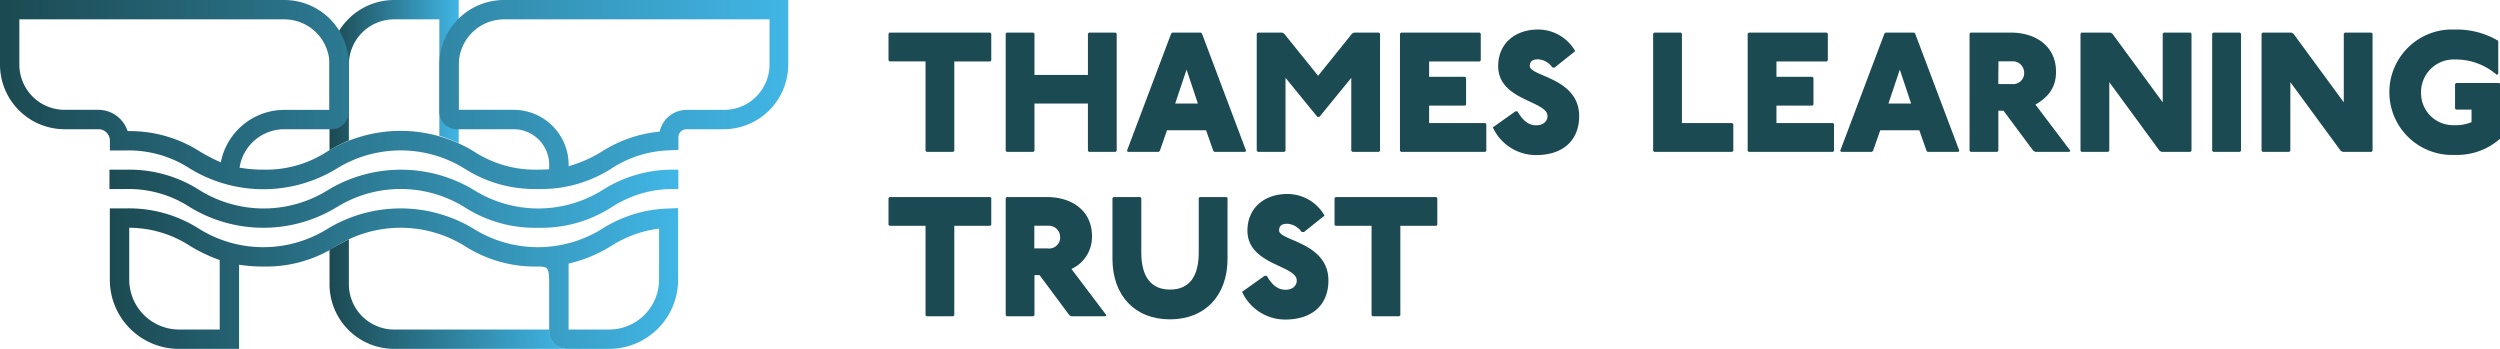
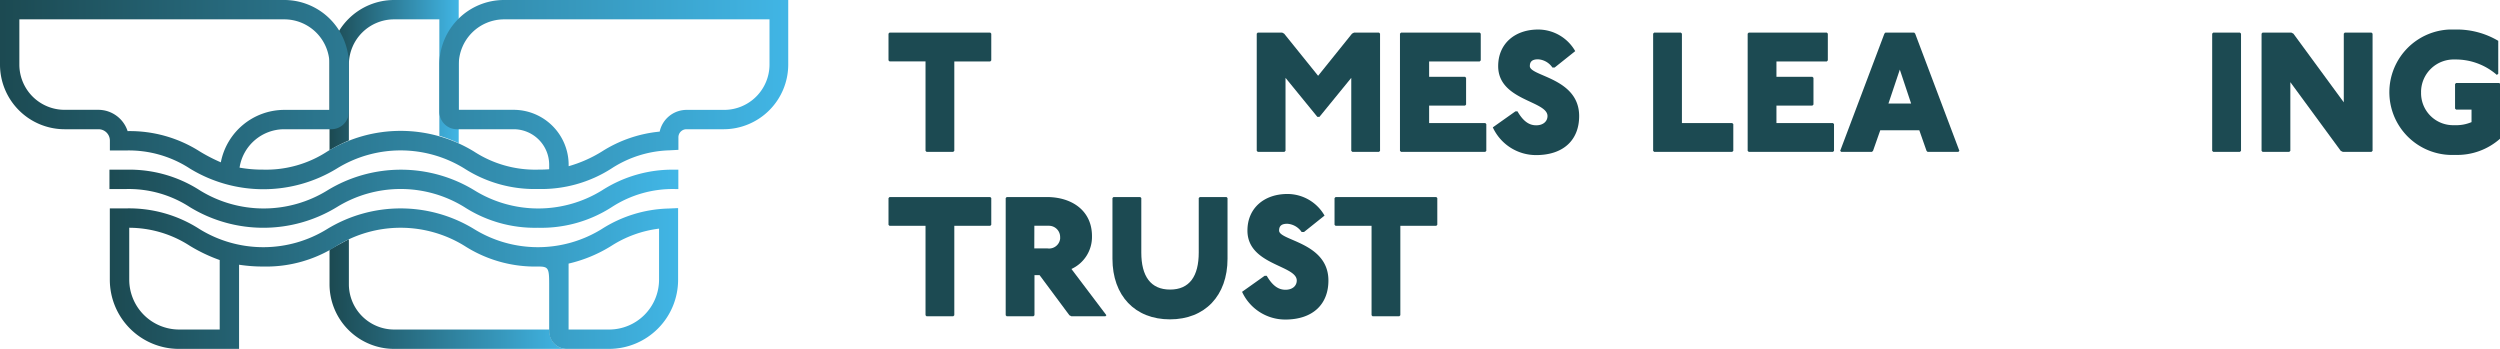
<svg xmlns="http://www.w3.org/2000/svg" xmlns:xlink="http://www.w3.org/1999/xlink" viewBox="0 0 400.42 55.88">
  <defs>
    <style>.a{fill:#1c4a52;}.b{fill:url(#a);}.c{fill:url(#b);}.d{fill:url(#c);}.e{fill:url(#d);}.f{fill:url(#e);}</style>
    <linearGradient id="a" x1="154.17" y1="38.25" x2="155.17" y2="38.25" gradientTransform="matrix(20.69, 0, 0, -24.06, -3136.84, 932.2)" gradientUnits="userSpaceOnUse">
      <stop offset="0" stop-color="#1c4a52" />
      <stop offset="1" stop-color="#41b6e6" />
    </linearGradient>
    <linearGradient id="b" x1="160.22" y1="39.43" x2="161.22" y2="39.43" gradientTransform="matrix(91.06, 0, 0, -9.32, -14572.67, 399.23)" xlink:href="#a" />
    <linearGradient id="c" x1="157.73" y1="38.53" x2="158.73" y2="38.53" gradientTransform="matrix(37.98, 0, 0, -17.56, -5937.66, 723.53)" xlink:href="#a" />
    <linearGradient id="d" x1="160.72" y1="38.09" x2="161.72" y2="38.09" gradientTransform="matrix(126.25, 0, 0, -30.28, -20290.5, 1168.59)" xlink:href="#a" />
    <linearGradient id="e" x1="160.22" y1="38.3" x2="161.22" y2="38.3" gradientTransform="matrix(91.07, 0, 0, -22.55, -14573.26, 908.34)" xlink:href="#a" />
  </defs>
  <path class="a" d="M158.61,5.22l.16.17V9.67l-.16.17h-5.76V24.16l-.17.16H148.4l-.16-.16V9.83h-5.77l-.16-.16V5.39l.16-.17Z" />
-   <path class="a" d="M165.52,5.22l.17.17V12h8.56V5.39l.16-.17h4.28l.17.17V24.16l-.17.16h-4.28l-.16-.16V16.58h-8.56v7.58l-.17.16h-4.28l-.16-.16V5.39l.16-.17Z" />
-   <path class="a" d="M192.35,5.22l.17.17,7.07,18.77-.16.16h-4.94l-.16-.16-1.16-3.3h-6.25l-1.15,3.3-.17.16h-4.94l-.16-.16,7.08-18.77.16-.17Zm-4.12,11.36h3.63l-1.81-5.43Z" />
  <path class="a" d="M205.36,5.22l.32.17,5.44,6.75,5.43-6.75.33-.17h4l.16.17V24.16l-.16.16h-4.28l-.17-.16V12.47l-5.1,6.25H211l-5.1-6.25V24.15l-.17.17h-4.28l-.16-.17V5.39l.16-.17Z" />
  <path class="a" d="M237,5.22l.17.17V9.67l-.17.17H228.9V12.3h5.76l.16.17v4.28l-.16.16H228.9v2.8h9l.16.17v4.28l-.16.16h-13.5l-.17-.16V5.39l.17-.17Z" />
  <path class="a" d="M248.65,10.82a3,3,0,0,0-2.3-1.32c-.82,0-1.32.27-1.32,1.09,0,1.65,7.9,1.88,7.9,8,0,3.79-2.47,6.25-6.91,6.25a7.62,7.62,0,0,1-6.92-4.44l3.63-2.57h.32c1,1.75,2,2.24,3,2.24,1.15,0,1.81-.66,1.81-1.48,0-2.47-7.9-2.47-7.9-8,0-3.56,2.63-5.86,6.42-5.86a6.84,6.84,0,0,1,5.92,3.46L249,10.82Z" />
  <path class="a" d="M269.22,5.22l.17.17V19.71h8.06l.17.17v4.28l-.17.16H264.94l-.16-.16V5.39l.16-.17Z" />
  <path class="a" d="M292.6,5.22l.16.17V9.67l-.16.17h-8.07V12.3h5.76l.17.17v4.28l-.17.16h-5.76v2.8h9.06l.16.17v4.28l-.16.16h-13.5l-.17-.16V5.39l.17-.17Z" />
  <path class="a" d="M306.59,5.22l.16.17,7.08,18.77-.16.16h-4.94l-.16-.16-1.16-3.3h-6.25L300,24.16l-.17.16H294.9l-.16-.16,7.08-18.77.16-.17Zm-4.12,11.36h3.63l-1.81-5.43Z" />
-   <path class="a" d="M322.06,5.22c4.05,0,7.25,2.21,7.25,6.26,0,2.3-1,3.95-3.3,5.27l5.6,7.4-.16.17H326l-.33-.17-4.77-6.41h-.83v6.41l-.16.17h-4.28l-.17-.17V5.39l.17-.17Zm-2,8.24h2.14a1.77,1.77,0,0,0,2-1.55,1.22,1.22,0,0,0,0-.27,1.81,1.81,0,0,0-1.78-1.82h-2.33Z" />
-   <path class="a" d="M338,5.22l.33.17,8.07,11v-11l.16-.17h4.28l.17.17V24.16l-.17.16h-4.61l-.33-.16-8.06-11v11l-.17.16h-4.28l-.16-.16V5.39l.16-.17Z" />
  <path class="a" d="M358.77,5.22l.17.17V24.16l-.17.16h-4.28l-.17-.16V5.39l.17-.17Z" />
  <path class="a" d="M367,5.22l.33.17,8.07,11v-11l.16-.17h4.28l.17.17V24.16l-.17.16h-4.6l-.33-.16-8.07-11v11l-.17.16h-4.28l-.16-.16V5.39l.16-.17Z" />
  <path class="a" d="M399.92,12a10,10,0,0,0-6.75-2.47,5.22,5.22,0,0,0-5.39,5,1.93,1.93,0,0,0,0,.24,5.13,5.13,0,0,0,5,5.28h.44a6.26,6.26,0,0,0,2.64-.49v-2h-2.47l-.17-.17V13.46l.17-.17h6.91l.17.17v8.72a10.34,10.34,0,0,1-7.25,2.63,10.05,10.05,0,0,1-.94-20.08c.32,0,.63,0,.94,0a13,13,0,0,1,6.92,1.81v5.27Z" />
  <path class="a" d="M158.61,31.56l.16.16V36l-.16.17h-5.76V50.49l-.17.17H148.4l-.16-.17V36.17h-5.77l-.16-.16V31.73l.16-.17Z" />
  <path class="a" d="M167.66,31.56c4.05,0,7.24,2.2,7.24,6.25a5.64,5.64,0,0,1-3.29,5.27l5.6,7.41-.16.17h-5.44l-.33-.17-4.77-6.42h-.82v6.42l-.17.17h-4.28l-.16-.17V31.73l.16-.17Zm-2,8.23h2.14a1.78,1.78,0,0,0,2-1.54,2.44,2.44,0,0,0,0-.27A1.8,1.8,0,0,0,168,36.16h-2.33Z" />
  <path class="a" d="M182.64,31.56l.16.16v8.73c0,3.78,1.49,5.93,4.61,5.93S192,44.23,192,40.45V31.72l.17-.16h4.28l.16.16v9.72c0,5.92-3.62,9.71-9.22,9.71s-9.21-3.79-9.21-9.71V31.72l.16-.16Z" />
  <path class="a" d="M208.48,37.16a3,3,0,0,0-2.3-1.32c-.82,0-1.31.27-1.31,1.09,0,1.64,7.9,1.88,7.9,8,0,3.78-2.47,6.25-6.92,6.25a7.61,7.61,0,0,1-6.91-4.44l3.62-2.57h.33c1,1.74,2,2.24,3,2.24,1.16,0,1.81-.66,1.81-1.48,0-2.47-7.9-2.47-7.9-8,0-3.56,2.64-5.86,6.42-5.86a6.85,6.85,0,0,1,5.93,3.46l-3.29,2.63Z" />
  <path class="a" d="M230.05,31.56l.16.16V36l-.16.17h-5.76V50.49l-.17.17h-4.28l-.16-.17V36.17h-5.76l-.17-.16V31.73l.17-.17Z" />
  <path class="b" d="M55.88,22.49V10.35A7.25,7.25,0,0,1,63.12,3.1h7.25V21.75a19.47,19.47,0,0,1,3.1,1.2V0H63.12A10.36,10.36,0,0,0,52.78,10.35V24.06A28.16,28.16,0,0,1,55.88,22.49Z" />
  <path class="c" d="M86.16,36.48a20.83,20.83,0,0,1-11.76-3.3,19.44,19.44,0,0,0-20.46,0,22.6,22.6,0,0,1-23.52,0,17.93,17.93,0,0,0-10.23-2.9H17.53v-3.1h2.66A20.83,20.83,0,0,1,32,30.48a19.44,19.44,0,0,0,20.46,0,22.6,22.6,0,0,1,23.52,0,19.44,19.44,0,0,0,20.46,0,20.85,20.85,0,0,1,11.76-3.3h.45v3.1h-.45a17.93,17.93,0,0,0-10.23,2.9A20.83,20.83,0,0,1,86.16,36.48Z" />
  <path class="d" d="M90.75,55.88A2.8,2.8,0,0,1,88,53.09v-.31H63.12a7.26,7.26,0,0,1-7.24-7.25V38.32c-.67.34-1.3.69-2,1.06L52.78,40v5.51A10.36,10.36,0,0,0,63.12,55.88Z" />
  <path class="e" d="M86.16,30.27A20.83,20.83,0,0,1,74.4,27a19.44,19.44,0,0,0-20.46,0,22.56,22.56,0,0,1-23.52,0,17.93,17.93,0,0,0-10.23-2.9H17.6V22.51a1.82,1.82,0,0,0-1.82-1.81H10.35A10.36,10.36,0,0,1,0,10.35V0H45.53A10.36,10.36,0,0,1,55.88,10.35V17.9a2.81,2.81,0,0,1-2.79,2.8H45.53a7.25,7.25,0,0,0-7.16,6.15,21.15,21.15,0,0,0,3.81.32,17.93,17.93,0,0,0,10.23-2.9,22.54,22.54,0,0,1,23.51,0,17.94,17.94,0,0,0,10.24,2.9q1,0,1.8-.06v-.72a5.69,5.69,0,0,0-5.69-5.69H73.16a2.81,2.81,0,0,1-2.79-2.8V10.35A10.36,10.36,0,0,1,80.71,0h45.54V10.35A10.37,10.37,0,0,1,115.9,20.7h-6A1.29,1.29,0,0,0,108.66,22v2l-1.49.08A17.91,17.91,0,0,0,97.92,27,20.83,20.83,0,0,1,86.16,30.27ZM73.48,17.59h8.8a8.82,8.82,0,0,1,8.8,8.8v.23a20.9,20.9,0,0,0,5.32-2.35,20.88,20.88,0,0,1,9.26-3.19A4.41,4.41,0,0,1,110,17.6h6a7.27,7.27,0,0,0,7.25-7.25V3.1H80.73a7.27,7.27,0,0,0-7.25,7.25ZM20.45,21A20.84,20.84,0,0,1,32,24.26,27.41,27.41,0,0,0,35.37,26a10.37,10.37,0,0,1,10.17-8.4h7.24V10.35A7.25,7.25,0,0,0,45.54,3.1H3.1v7.25a7.25,7.25,0,0,0,7.25,7.24h5.43A4.94,4.94,0,0,1,20.44,21Z" />
  <path class="f" d="M107.05,33.4a20.8,20.8,0,0,0-10.66,3.28,19.45,19.45,0,0,1-20.47,0,22.59,22.59,0,0,0-23.51,0,19.45,19.45,0,0,1-20.47,0,20.81,20.81,0,0,0-11.76-3.3H17.59V44.83A11.07,11.07,0,0,0,28.64,55.88h9.65V42.4a25.15,25.15,0,0,0,3.88.29,20.9,20.9,0,0,0,11.76-3.31,19.5,19.5,0,0,1,20.47,0,20.92,20.92,0,0,0,11.76,3.31h0c1.67,0,1.8.21,1.8,2.84v7.56a2.81,2.81,0,0,0,2.8,2.79h6.85a11.07,11.07,0,0,0,11-11.05V33.33ZM28.65,52.78a8,8,0,0,1-7.95-8V36.48a17.94,17.94,0,0,1,9.72,2.9,25.73,25.73,0,0,0,4.77,2.27V52.78Zm76.91-8a8,8,0,0,1-8,8H91.07V42.22a22.49,22.49,0,0,0,6.85-2.84,18.28,18.28,0,0,1,7.64-2.76Z" />
</svg>